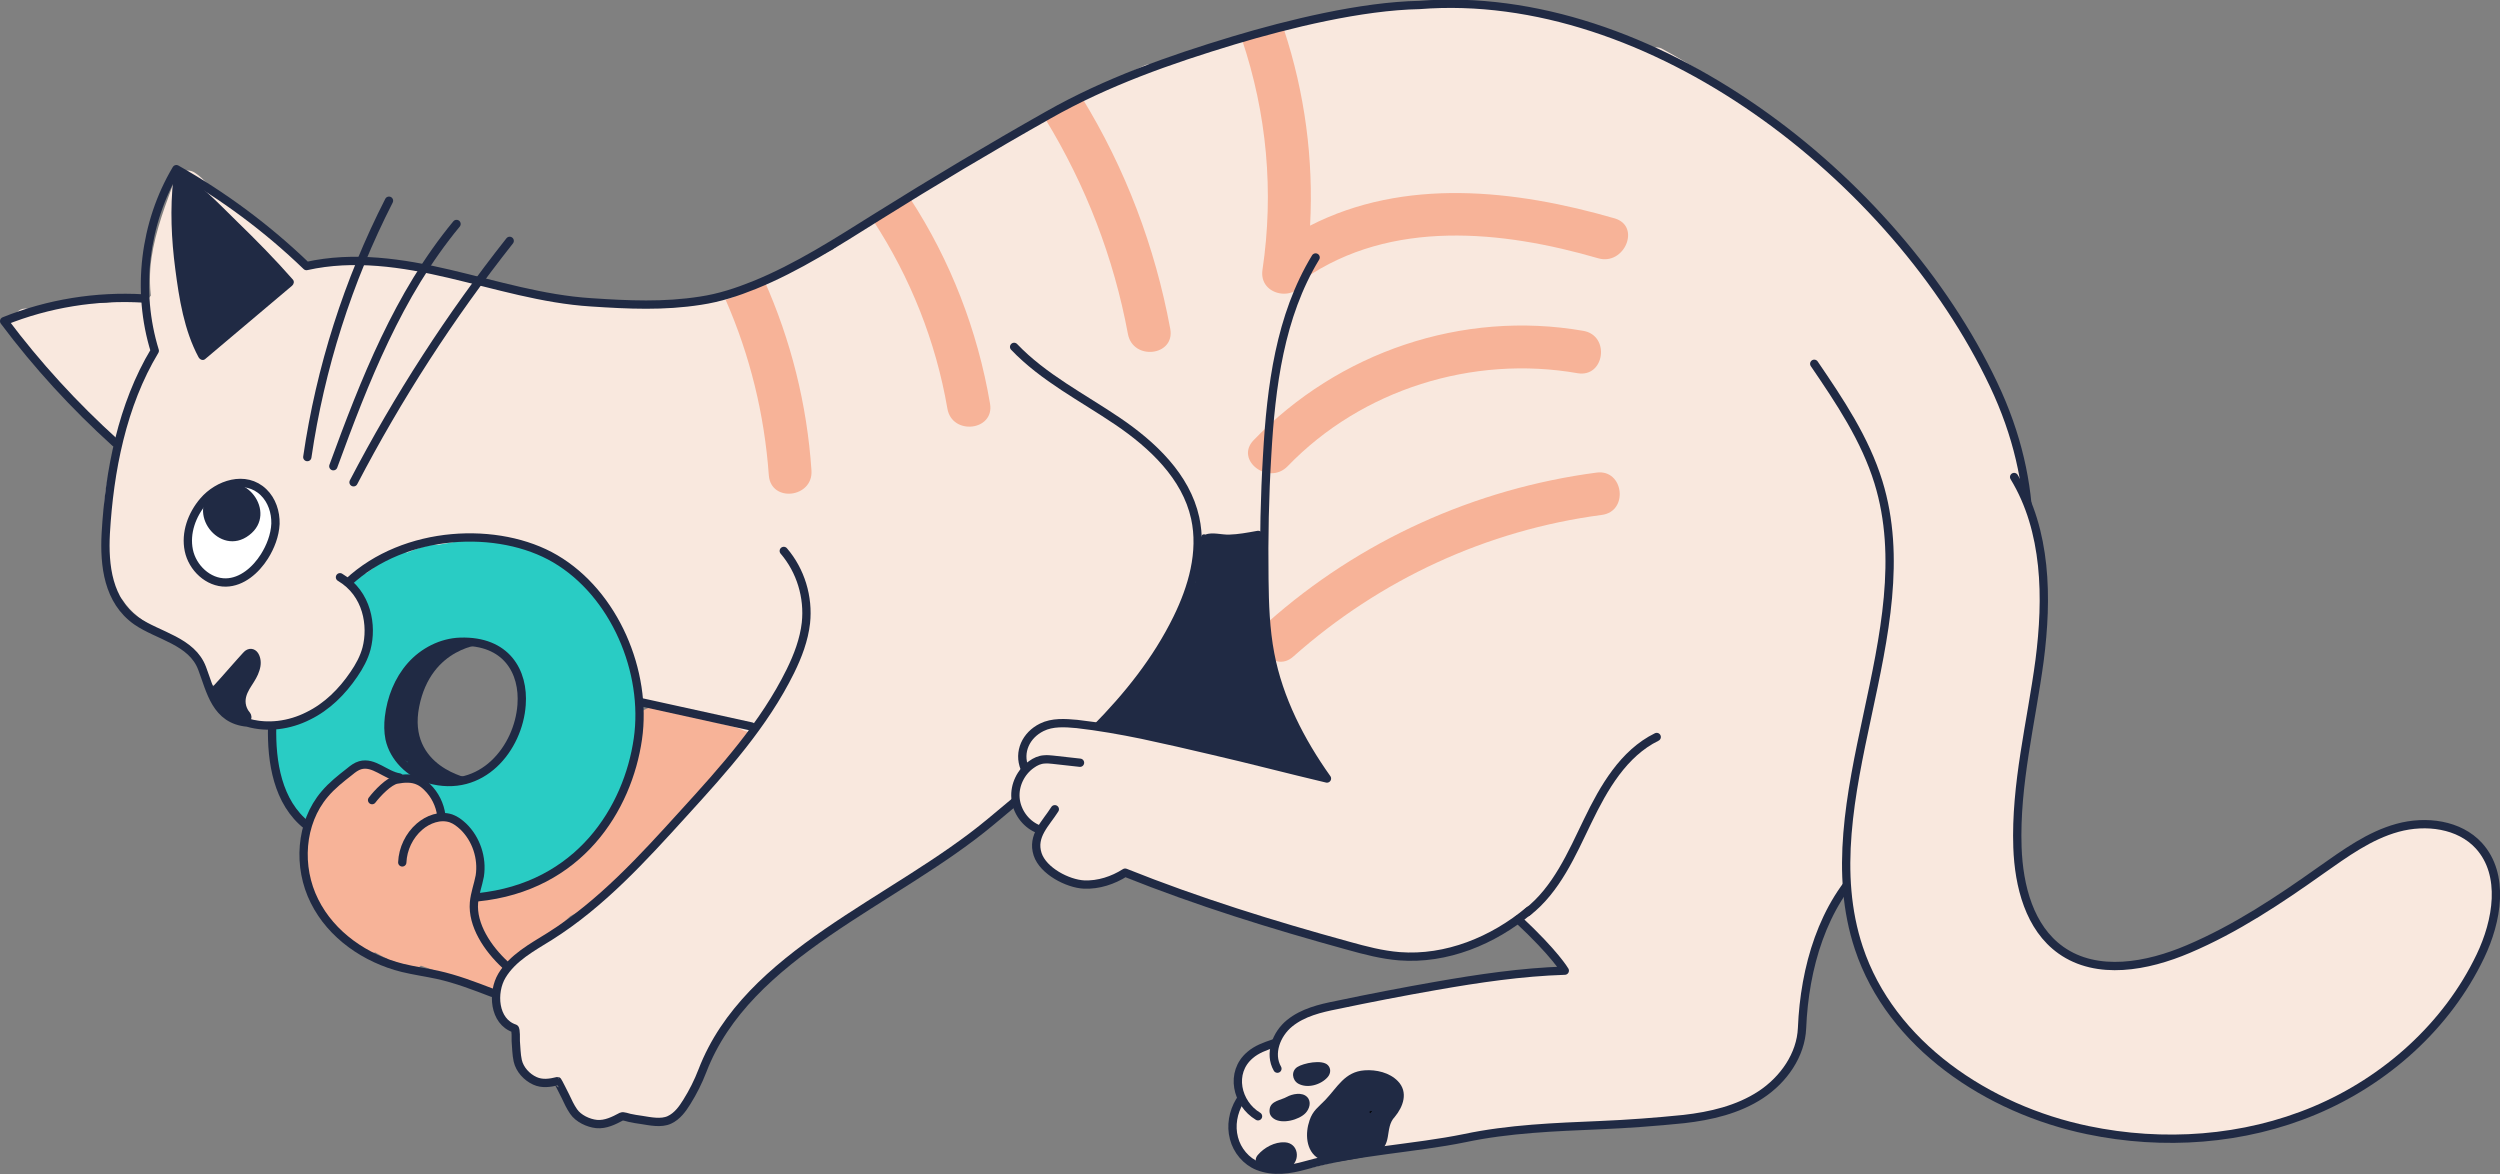
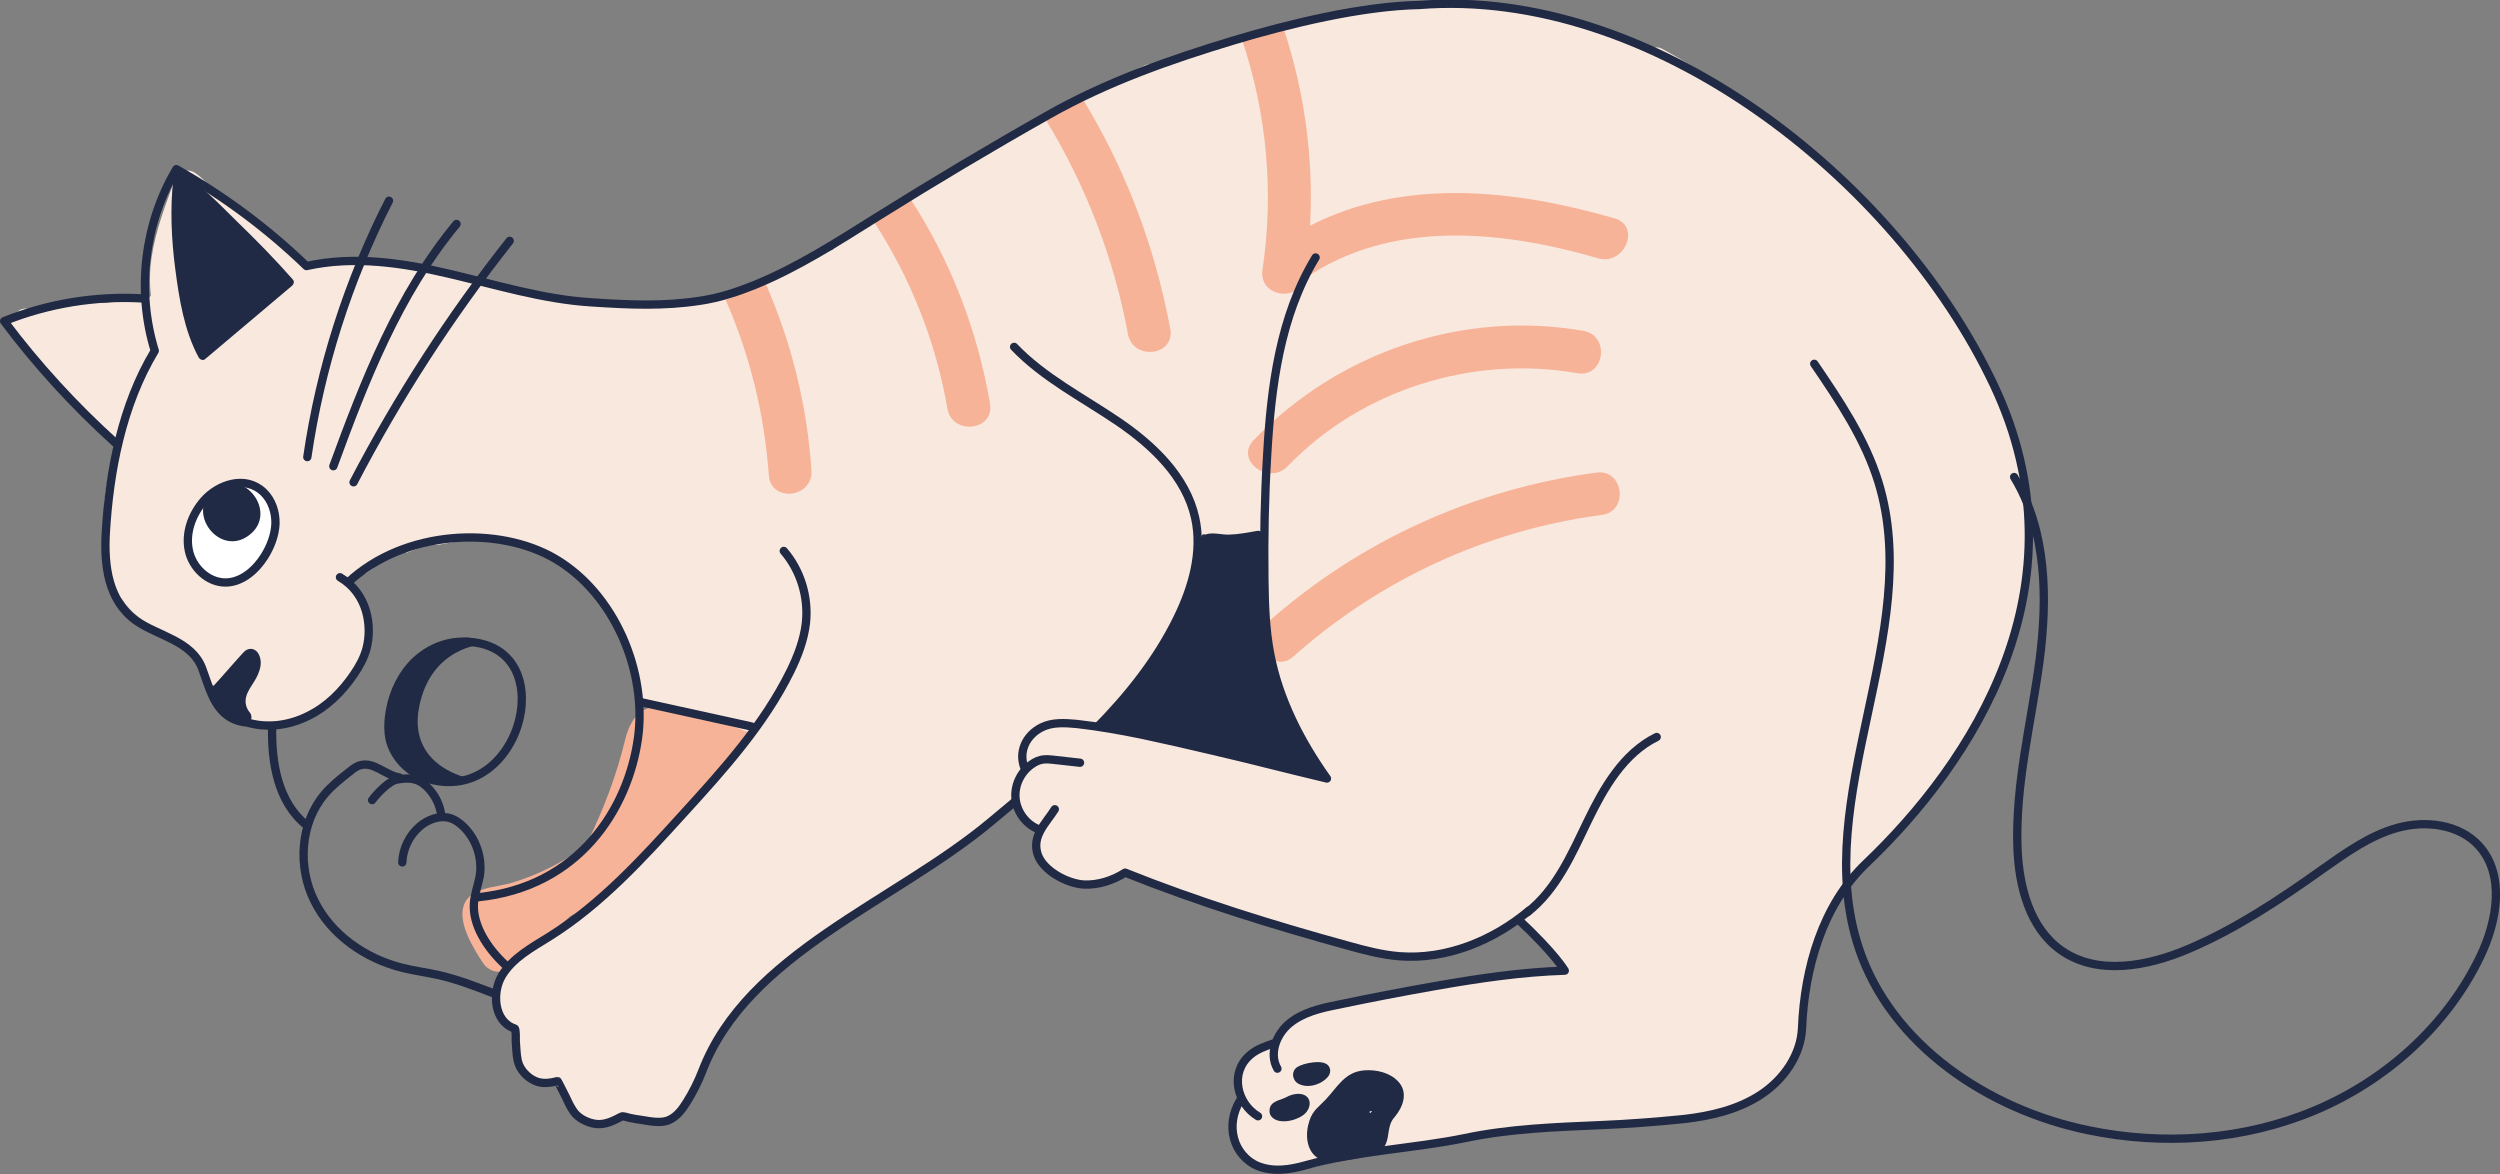
<svg xmlns="http://www.w3.org/2000/svg" id="Livello_1" x="0px" y="0px" viewBox="0 0 903 424.2" style="enable-background:new 0 0 903 424.2;" xml:space="preserve">
  <rect x="0" y="0" width="903" height="424.2" fill="#808080" stroke="none" />
  <style type="text/css">	.st0{fill:#F7B398;}	.st1{fill:#202A44;}	.st2{fill:#29CCC4;}	.st3{fill:#F9E8DE;}	.st4{fill:none;stroke:#202A44;stroke-width:3;stroke-linecap:round;stroke-linejoin:round;}	.st5{fill:#FFFFFF;stroke:#202A44;stroke-width:3;stroke-linecap:round;stroke-linejoin:round;}</style>
  <g>
    <path class="st0" d="M269.7,259.9c-8.6-0.8-17.2-1.7-25.8-2.7c-2.8-2.2-6.4-2.8-10.1-1.3c-4.8,1.9-6.8,6.6-8,11.3  c-3.1,12.8-7.7,24.9-13.5,36.8c-0.2,0.4-0.3,0.8-0.4,1.2c-8.1,6.1-17.3,10.7-27.1,13.7c-5.7,1.7-15.4,1.5-17.4,8.5  c-1.9,6.5,3.8,15.4,7.1,20.5c1.6,2.5,5.5,4.2,8.2,2.2c8-6.1,16-12.3,23.3-19.2c8-4,15.3-9.4,21.3-16c1.3,0,2.7-0.5,4-1.7  c14.6-13.9,28.8-28.2,42.6-43C277.7,266.1,274.8,260.4,269.7,259.9z" />
    <path class="st1" d="M174.5,232.7c0,0-18.8,0.8-23.1,22.6c-4.3,21.8,18.3,25.9,18.3,25.9s-23.6,6.9-28.9-14.4s13.8-32.9,22.3-35.6  C171.6,228.5,174.5,232.7,174.5,232.7" />
-     <path class="st2" d="M230.1,250c-0.1-0.8-0.3-1.6-0.6-2.2c-2.6-16.6-9.9-32-23.5-42.3c-0.8-0.6-1.7-1-2.5-1.1  c-2.3-2.6-4.8-4.3-8.2-4.8c-1.4-2-3.6-3.5-6.6-4.2c-7.6-1.7-15.3-1.7-22.7,0.2c-9.6-2.1-21,2.1-29.2,6.7  c-4.8,2.7-10.1,6.9-11.6,12.4c-0.8,3-0.5,6.6,0.8,9.5c-0.9,2.1-1,4.3-0.5,6.2c-1.5,2.5-3.1,5-4.7,7.5c-2.2,1.4-4.1,3.6-5.2,6.9  c-0.7,2-1.3,4.1-1.9,6.1c-0.2,0-0.4,0.1-0.6,0.1c-1.1-0.1-2.1-0.1-3.2,0c-6.3,0.9-9.8,5.7-10.4,11.8c-0.1,1.1-0.1,2.3-0.1,3.4  c-0.2,0.9-0.4,1.9-0.5,2.9c-0.4,5.3,1.8,9.9,3.2,14.8c1.7,5.9,4.9,9.6,9.9,13c5.4,3.6,13.3,1,16.4-4.3c0.2-0.3,0.3-0.6,0.4-0.8  c2.3,1.8,4.8,3.3,7.4,4.6c5.4,2.8,12.1,1.7,15.7-3.2c4,3,8,6.2,10.8,10.3c3.3,4.8,4.3,10.6,5.2,16.3c0.6,3.3,4.5,4.9,7.4,4.2  c9.2-2.2,19.6-5.9,27.4-12c1.1,0.1,2.3-0.1,3.4-0.9c3-2,5.3-4.3,7.1-7.4c0.2-0.2,0.4-0.5,0.6-0.7c0.8-0.4,1.5-1,2.1-1.6  c0.8-0.5,1.6-1.2,2.2-2.2c2.5-3.8,4.6-7.8,6.4-12c1.7-3.3,2.9-6.9,3.5-10.6c0.1-0.8,0.1-1.5,0-2.2  C230.1,266.4,230.8,258.2,230.1,250z M186,267.4c-0.7,0.3-1.3,0.7-1.9,1.2c-1.9,1.7-3.3,3.7-4.2,5.9c-0.6,0.7-1.2,1.4-1.8,2  c-0.8,0.2-1.6,0.6-2.3,1.3c-0.7,0.6-1.5,1.2-2.2,1.8c-0.4,0.3-0.8,0.5-1.1,0.7c-0.7-0.1-1.5-0.1-2.4,0.2c-4.9,1.2-9.9,1.5-14.9,0.7  c-0.7-0.1-1.3-0.1-1.9,0c-0.1-0.3-0.3-0.6-0.4-0.9c-0.6-0.1-1.1-0.3-1.5-0.7c-0.3-0.3-0.6-0.6-0.9-0.8c-0.9-0.7-1.9-1.4-2.7-2.2  c-0.3-0.3-0.5-0.7-0.6-1.1c0-0.1,0-0.2-0.1-0.4c-3.6-1.9-4.5-3-6.7-7.5c-1.8-3.7,1-11.3,0.8-15.9c0-0.3,0-0.5-0.1-0.8  c2.2-3.4,4.4-6.9,6.5-10.4c0.9-0.4,1.7-1.1,2.4-2c3.2-4.3,9.1-5.5,14-6.7c0.1,0,0.2-0.1,0.4-0.1c5,0.1,9.9,0.7,14.8,2  c0.3,0.1,0.6,0.1,0.8,0.1c4.2,4.1,7.1,9.4,7.9,15.2C188.7,255.1,187.1,261.2,186,267.4z" />
-     <path class="st0" d="M171.3,305.3c0.4,0.9,0.6,1.9,0.9,2.8c0.1,0.2,0.2,0.4,0.2,0.5c0.1,0.4,0.1,0.7,0.1,1c0.5,3.2,0.5,6.4,0.1,9.6  c0.1,0.3,0.2,0.7,0.1,1.1c-0.4,1.7-0.8,3.4-1.2,5.1c-0.1,1.1-0.2,2.1-0.3,3.2c0.3,0.3,0.5,0.7,0.6,1.3c1.1,5.2,2.2,10.7,5.7,14.6  c2.5,1.3,5.9,2.9,5,6.3c-0.4,1.5-1.2,3.1-2,4.4c-0.7,1.3-1.7,2.3-3.2,2.5c-1.3,0.2-2.6-0.5-3.8-1.1l-4.8-2.1  c-1.8-0.8-3.5-1.5-5.3-2.3c-0.5,0.2-1,0.2-1.5,0c-3.3-1.1-6.6-2.3-9.9-3.4c-0.5,0.5-1.1,0.9-2,0.7c-2.4-0.5-4.8-1.2-7.1-2  c-0.6-0.1-1.1-0.3-1.6-0.4c-0.7-0.1-1.2-0.4-1.5-0.9c-1.5-0.6-2.9-1.4-4.3-2.2c-0.6,0.3-1.2,0.3-1.8,0c-3.1-1.5-6-3.3-8.7-5.4  c-0.2-0.1-0.4-0.2-0.5-0.3c-5.9-5-10.4-11.6-12.8-18.9c-0.5-0.3-0.9-0.9-1.1-1.6c-2.1-11.3,0.6-23.1,7.3-32.3c0.5-0.7,1.3-1,2-0.9  c2.1-3.2,4.7-6.2,8.2-8.1c2.3-1.2,4.3-0.9,6.4,0.7c0.7,0.6,1.7,0.1,2.4,0.7c0.6-0.4,1.1,0.6,1.8,0.9c2.8,1.5,5.8,2.5,8.8,3.1  c0.4-0.3,0.9-0.4,1.5-0.4c2.5,0.2,4.4,1.9,5.5,4c0.6,1.2,1.8,2.2,2,3.5c0,0,0.9,1.1,0.9,1.1c0.5,1.4,0.4,1.5,0.9,3  c0.1,0.2-1,1.2-1,1.5c0.1,0.1,0.1,0.2,0.1,0.2c0.3-0.1,0.8-0.1,0.9-0.1c2,0,3.9,1.2,5.5,2.4c2.5,1.8,4.6,4.1,6.2,6.7  C170.7,304.4,171.1,304.7,171.3,305.3L171.3,305.3z" />
    <path class="st3" d="M732.7,185.6L732.7,185.6c-0.1-3.2-0.3-6.3-0.6-9.4c-0.2-1.8,0-3.2-1.3-3.8c0-1,0.3-1.6,0.2-2.6  c0.5-0.8-0.7-1.9-0.9-3.1c-0.9-4.5-2.3-8.7-3.9-12.8c-2.8-8.6-6.2-16.9-10.7-24.9l0,0c-0.2-0.4-0.4-0.7-0.6-1.1  c-0.6-1-0.6-1.7-1.5-1.9c-0.1-0.5-1-1-1.3-1.5c-6.3-11.4-13.4-22.3-21.7-32.3c-0.2-0.2-0.4-0.5-0.6-0.7  c-7.9-10.3-16.6-20.1-25.9-29.2c0-0.1-0.1-0.1-0.2-0.1c-7.5-7.5-15.6-12.8-24.4-18.9c-1.1-0.8-2.3-2.6-3.3-2.4  c-1.6-1.1-3.2-2.2-4.8-3.3c-9.7-7.4-19.9-14-30.7-19.9c-1.2-0.7-2.3-0.7-3.2-0.4c-9.8-3.3-19.8-6.4-29.8-9.3  c-0.6-1-1.6-1.8-3.1-2.1c-4.1-0.8-8.3-1.6-12.4-2.1c-1.2-0.3-2.3-0.6-3.5-0.9c-1.1-0.3-2-0.2-2.8,0.2c-10.6-1.1-21.2-1.3-31.9-0.7  c-0.2,0-0.4,0.1-0.6,0.1c-0.5-0.1-1-0.2-1.5-0.1C505.8,3,500,3.8,494.3,4.5c-5.5-0.8-12.1,1-17.4,2c-1,0.2-1.7,0.8-2.1,1.5  c-2.6,0.5-5.2,0.9-7.9,1.2c-1.2,0.1-2.3,0.7-2.9,1.7c-0.1,0-0.2,0-0.3,0.1c-4.8,0.9-9.6,1.9-14.4,2.9c-0.3,0.1-0.6,0.2-0.9,0.3  c-0.2,0.1-0.4,0.2-0.5,0.3c-3.6,0.8-7.3,1.6-10.7,2.8c-2.8,1-5.5,2.5-8.4,3.4c-3,0.9-6,1.4-9,2.4c-0.7,0.2-1.2,0.6-1.6,1.1  c-0.1,0-0.2,0.1-0.3,0.1c-1.1-1-2.7-1.5-4.6-0.6c-7.7,3.6-15.3,7.4-22.7,11.6c-3.6,2-7.1,4.1-10.6,6.3c-0.4,0.1-0.9,0.2-1.3,0.6  c-1.3,0.9-2.5,1.7-3.8,2.5c-0.5,0-1,0.2-1.5,0.5c-7.8,4.8-16.3,8.5-24.2,13.2c-1,0.6-1.4,1.4-1.5,2.3c-2.7,1.9-5.4,3.7-8.3,5.3  c-3.5,1.9-7.1,3.4-10.5,5.6c-0.2,0.2-0.4,0.3-0.6,0.5c-4.5,2.5-8.9,5.1-13.1,7.8c-4.6,2.9-9.1,6-13.4,9.3c-0.4,0.3-0.7,0.6-0.9,0.9  c-8.2,4.1-16.6,7.8-25,11.2c-2.7,1.1-5.4,2.2-8,3.3c-0.4,0.2-0.8,0.4-1.1,0.6c-0.3,0.1-0.6,0.2-0.9,0.3c-1.9,1.1-4.4,1.5-6.4,2  c-1.4,0.4-2.7,0.7-4.1,1.1c-0.3-0.3-0.6-0.6-0.9-0.8c-0.9,0.2-1.7,0.5-2.7,0.4c-0.2,0-0.3,0-0.4-0.1c-4,0.5-8,0.9-11.9,1.3  c-3.1,0.4-6.2,0.2-9.3,0c-0.9,0.1-1.7,0.2-2.6,0.2c-1.8,0.2-3.7,0.4-5.7,0.6c-0.4-0.2-0.9-0.4-1.5-0.5c-11.3-1.4-22.4-3.4-33.5-5.9  c0,0-0.1,0.1-0.1,0.1c-1.3,0.7-3,0.1-4.4-0.3c-1.9-0.6-3.9-1-5.8-1.4c-5-1.1-10-2.5-15-3.7c-0.3-0.1-0.5-0.2-0.6-0.4  c-2.4-0.3-4.7-1.1-7.1-1.5c-2.5-0.5-5-1.1-7.6-1.7c-12-1.1-23.2-0.6-35.3,0.5c-10.6-10.7-24.3-19.6-36.1-29c-1.4-1.5-2.8-2.9-4.5-4  c-3.6-2.3-7.5,0.8-7.6,4c-0.3,0.4-0.6,0.8-0.7,1.3c-3.5,9.4-7,19.2-7.8,29.3c-0.7,9.9,1.5,19.4,4.5,28.8c-0.1,0.2-0.2,0.3-0.3,0.5  c-2.2,5-4.2,10.1-6,15.2c-0.7,0.5-1.3,1.1-1.7,2.1c-3,8-5.7,16.1-7.2,24.5c-0.8,4.7-0.9,9.5-1.2,14.3c-0.5,0.6-0.9,1.4-1.1,2.4  c-1.4,6.8-1.2,13.3,0.4,19.9c-0.7,0.8-1,1.9-0.8,3.2c0.3,1.7,0.7,3.3,1.3,4.7c0.2,0.7,0.4,1.3,0.5,2c0.2,0.9,0.8,1.5,1.5,2  c6,9.4,18.3,12.7,27.4,19.7c1.8,2.6,3.1,5.2,3.8,8.5c0.3,1.4,1,2.4,1.9,3c2.9,5.4,6.4,10,12.7,11.9c7.1,2.2,15.1,1.3,22-1.3  c2.6-1,5-2.2,7.1-3.5c0.5-0.4,1.1-0.9,1.6-1.3c1.3-1.3,2.6-2.6,3.6-4.2c1-1.7,2-3.6,3.5-4.9c0.1-0.2,0.3-0.3,0.4-0.5  c0.8-1.9,1.7-3.7,2.5-5.5c1.5-4.3,2.1-8.9,2.7-13.5c-0.2-1.1-0.3-2.2-0.4-3.3c-0.2-0.6-0.3-1.2-0.5-1.8c-0.3-0.8-0.7-1.5-0.9-2.3  c-0.9-1.4-1.9-2.7-3.2-3.6c-1-0.8-1.7-2.2-0.9-3.4c1.1-1.7,2.6-3,4.6-3.5c0,0,0.1,0,0.1,0c1.3-0.9,2.5-1.8,3.7-2.7  c0.8-0.6,1.7-1.2,2.6-1.7c0.1-0.1,0.3-0.1,0.4-0.2c2.2-1.5,4.4-2.8,7.2-3.1c0.3,0,0.7,0.1,1,0.2c0.7-0.3,1.4-0.5,2-0.8  c2-0.8,4.2-1.5,6.4-1.9c1-0.2,2-0.2,2.8-0.1c2.1-0.4,4.1-0.7,6.1-1.1c6-1.2,11.6-1.5,17.5,0c0.9-0.4,2-0.6,3.3-0.2  c2.6,0.7,5,2.1,7.4,3.4c0.4,0.2,0.8,0.5,1.1,0.7c1.1,0.3,2.2,0.7,3,1.2c0.3,0.2,0.6,0.4,0.8,0.6c2.1,0.8,4.2,1.9,6.1,3.1  c0.5,0.3,1,0.7,1.4,1.1c1.5,0.9,2.9,1.8,4.3,2.8c0.9,0.7,1.7,1.4,2.2,2.2c3.9,4.3,7.1,9.2,9.7,14.4c0.7,0.6,1.3,1.4,1.8,2.3  c4,8.6,6.8,17.3,8.2,26.7c2.4,0.6,4.9,1.2,7.3,1.8c6.7,1.7,13.5,3.3,20.2,5.2c4.2,1.2,6.5,1.2,10.4,3.1c0.6-0.1,1.4,0.4,1.2,1.2  c-1.3,4.6-4.7,8.2-7.7,11.8c-3.3,4-6.2,8.2-10.3,11.4c-0.5,0.4-1.1,0.2-1.5-0.1c-2.1,2.6-4.3,5-6.5,7.5c-1.8,2-3.5,3.9-5.4,5.9  c-6.5,7.6-13.5,14.9-21.8,21.2c0,0.2,0,0.5-0.3,0.8c-7,7.6-16.4,12.4-24.9,18c-3.1,2.9-6.6,5.3-9.7,8.1c0,0-0.1,0.1-0.1,0.1  c0,0.1,0.1,0.2,0.1,0.3c0.2,1.3-1.1,2.7-1.7,3.7c-1,1.8-1.2,3.9-2,5.9c-0.1,0.1-0.1,0.2-0.2,0.3c0.1,0.1,0.2,0.3,0.3,0.5  c0.2,1,0.1,1.9,0.1,2.9c0,0.6,0,1.1,0.1,1.7c0.2,0.5,0.5,1,0.7,1.5c0.9,2,1.5,3.8,3.6,3.5c0.3,0.3,1.1,1.1,1.4,1.3c0,0,0,0,0,0  c0.6,0,1.2,0.5,1,1.2c-0.2,1-0.2,2-0.1,3.1c0.1,1,0,2,0.2,3c0.1,0.5,0.2,1,0.3,1.5c0.1,0.5,0,1,0,1.6c0,0.3,0,0.6,0.1,0.8  c0.7,1.3,1.5,2.5,2.3,3.9c0.8,1.3,3.5,4.3,5,4.3c3.2,1.9,8.2-2.6,9.5,1.5c3,9.5,7.6,15.9,18.4,12.8c3.9-1.1,6.3-1.4,11.3-1  c2.2,0.2,4.1,1,6.3,0.8c2.6-0.3,5-1.3,6.9-2.8c0.9-0.9,1.6-1.9,2.3-3c0.2-0.9,0.8-1.7,1.3-2.6c0.8-1.5,1.5-3,2.3-4.5  c0.2-0.3,0.4-0.4,0.7-0.5c0.1-0.1,0.1-0.3,0.2-0.4c0.5-2,1.3-3.9,2.2-5.8c0.8-1.8,1.4-3.6,2.7-5.1c0,0,0.1-0.1,0.1-0.1  c0.1-0.1,0.1-0.3,0.2-0.4c0.4-0.9,0.7-1.9,1-2.8c0.3-0.6,0.9-1.4,0.9-2.1c0.1-0.7,0.6-1,1.2-0.9c1.6-3.4,3.5-6.6,6-9.5  c10.9-11.6,22.5-21.9,35.1-31c15.9-8.9,32.9-18,46.8-30.1c1-0.2,2-0.6,2.8-1.4c3.3-3.3,7.9-9.1,12.6-9.5c0-0.1,0.1-0.1,0.1-0.2  c0.5-0.6,1-1.2,1.8-1.5c0.5-0.2,1.2,0.2,1.2,0.7c0.1,0.6,0.2,1.2,0.4,1.8c0.4,0.2,0.8,0.5,1.1,0.8c0.9,0.8,1.7,2,2.3,3.3  c0.3,0.2,0.6,0.4,1,0.6c0.5,0.3,0.9,0.7,1.4,1c0,0,0,0,0.1,0.1c0,0,0.1,0.1,0.1,0.1c0.1,0.1,0.2,0.2,0.3,0.2  c0.2,0.1,0.4,0.3,0.7,0.4c0.5,0.2,0.6,0.9,0.4,1.4c-0.1,0.2-0.2,0.3-0.4,0.3c-0.3,1-0.7,2-1,3.1c1,3.2,1.9,6.3,3.4,8.2  c5.8,7.5,12.5,8.5,21.6,6.1c1-0.3,2.1-0.5,3.2-0.6c1.1-0.5,2.1-1.1,3.2-1.5c1.6-0.7,2.8,0.2,4.2,0.8c1.6,0.6,3.4,1,5.1,1.2  c0.4,0,0.6,0.2,0.8,0.5c6.4,1.5,12.8,4,18.3,6.3c10.7,4.4,23.3,7.3,34.6,10c22.1,5.3,36.9,13.2,59.6,7.4c6.4-2.1,11-4.2,14.2-6.5  c3.1-2.2,4.9-4.7,8.2-2.4c2.6,1.8,12.2,8.8,12.9,13.3c0,0,0.1,0,0.1,0c0.4,0.3,0.8,0.6,1,1.1c0.1,0.5,0,1-0.4,1.4  c-0.7,0.8-1.9,0.8-2.9,0.6c-0.6,0.2-1.4,0.4-2.3,0.5c-0.9,0.1-2.9-0.2-3.7,0.2c-0.6-0.3-6.4,0.7-7.2,0.7  c-10.5,0.7-14.5,2.2-24.9,3.9c-0.8,0.1-5,0.2-5.6,0.6c-11,1.3-19.6,3.6-30.4,5.8c-9.7,1.9-20.8,3.3-24.9,12.4  c-0.1,0-0.2,0.1-0.3,0.1c-0.2,0.4-0.4,0.8-0.7,1.2c-0.2,0.3-0.4,0.6-0.8,0.9c-0.5,0.3-1.1,0.5-1.7,0.7c-0.9,0.3-1.7,0.8-2.6,1.2  c-0.8,0.4-1.6,0.7-2.4,1.1c-0.9,0.5-1.7,1-2.4,1.7c-0.6,0.6-1.3,1.1-1.8,1.9c-0.9,1.2-1.6,2.7-2.1,4.1c-0.6,1.7-0.7,3.5-0.7,5.2  c0.8,1,1.9,2.1,3,3.1c-2,3.9-3.6,8.4-3.4,12.8c0.1,1.7,0.6,3.1,1.4,4.4c1,11,15.9,9.9,23.9,8.6c0.3-0.1,0.6-0.2,0.9-0.3  c0.9,0.3,1.8,0.4,2.9,0.1c26.3-6.8,53.2-10.7,80.2-13.1c20.2-1.7,40.6-1.8,60.4-6.1c0.8,0.8,2,1.1,3.5,0.8  c15.8-4,29-13.8,32.2-30.6c1.6-8.4,1.4-16.1,3.3-24.5c2.2-9.8,7.3-19.1,13.3-28.6c3.3-3.9,5.6-6.6,9-10.5c9.7-10.1,20.7-19,28-31.3  c8.5-11.8,12.7-22.3,19.1-36.5c0.9-0.4,0.6-4.1,1-5.2c4.5-12.5,7-25.4,7.7-38.5c0.3-3.2,0.4-6.4,0.5-9.6  C733,186.8,732.9,186.2,732.7,185.6z" />
    <path class="st0" d="M328.8,71.8c14.5,22.3,24.3,47.5,28.8,74c1.7,9.8-13.7,11.6-15.4,1.8c-4.2-24.4-13.4-47.4-26.8-67.9  C319.8,77,324.2,74.3,328.8,71.8L328.8,71.8z" />
    <path class="st0" d="M276,101.2c9.7,21.7,15.5,44.9,17.1,68.7c0.7,9.9-14.6,11.8-15.4,1.8c-1.6-22.1-6.8-43.3-15.6-63.4  c1-0.4,2.1-0.7,3.1-1.1c0.3-1.2,1.2-2.2,2.6-2.8C270.7,103.4,273.4,102.3,276,101.2L276,101.2z" />
    <path class="st0" d="M390.8,35.3c15.7,25.6,26.4,53.8,31.9,83.5c1.8,9.8-13.5,11.6-15.3,1.8c-5.1-27.5-15.2-53.6-29.7-77.4  c0.1-0.1,0.2-0.2,0.4-0.3C382.3,40.3,386.5,37.7,390.8,35.3z" />
    <path class="st0" d="M576.7,170.7c-44,5.8-85.6,24.6-118.8,54.1c-7.4,6.6,1.9,19,9.3,12.3c31.3-27.8,69.8-45.6,111.3-51.1  C588.4,184.8,586.5,169.4,576.7,170.7L576.7,170.7z" />
    <path class="st0" d="M571.9,119.5c-43.7-7.6-88.5,7.7-119.1,39.5c-6.9,7.2,5.4,16.5,12.3,9.4c26.8-27.8,66.9-40.2,104.7-33.6  C579.6,136.5,581.7,121.2,571.9,119.5z" />
    <path class="st0" d="M577.3,93.3c-34.8-10.1-74.8-14.2-106.2,7.4c-2.4,8.7-16.5,6.3-15.1-3.2c4.2-28.2,1.6-56.6-7.5-83.5  c0.3-0.1,0.6-0.2,0.9-0.3c4.8-1,9.6-2,14.4-2.9c7.5,22.8,10.7,46.8,9.4,70.7c34-17.4,73.8-13.1,110.1-2.6  C592.8,81.8,586.7,96,577.3,93.3L577.3,93.3z" />
    <path class="st3" d="M62.3,109.6c-0.8-5-8.1-5.4-9.1-0.4c-1.8-0.1-3.7-0.1-5.4-0.1c-3.3-0.2-6.4-0.3-9.4,0.3  c-4.1,0-8.3,0.2-12.4,0.6c-5.1,0.5-10.9,2.3-16,1.5c-2.7-0.4-4.4,1.3-5,3.4c-2,1.3-3.1,3.9-0.9,6.2c12.7,13.1,25.5,26.2,39,38.4  c-2.4,6.5-4.5,13.1-5.2,20c-1,10.4-0.2,21.9,2.6,32c1.6,5.8,10.2,2.3,8.6-3.4c-2.5-9.1-3.1-20.7-1.7-30c0.9-5.8,2.8-11.3,4.8-16.8  c0.7-0.8,1.2-1.9,1.1-3c1-2.6,2-5.2,2.9-7.9c0.6-1.7,0.2-3.3-0.7-4.4c2.3-5.2,5.5-10.4,6.8-15.6c1-4.2,1.6-8.4,1.7-12.8  c0-1.6,0.3-3.7-0.2-5.3C63.7,111.8,62.2,108.6,62.3,109.6L62.3,109.6z" />
    <path class="st4" d="M283.1,199c6.1,7.1,9,16.7,8,26c-0.7,6.1-2.9,11.9-5.6,17.4c-9.5,19.3-24.1,35.5-38.6,51.4  c-14.7,16.2-29.7,32.7-48.3,44.4c-6.4,4-13.4,7.7-17.3,14.2c-3.6,6-3,16.6,4.6,19.1c0.5,0.2,0.4,4,0.4,4.6c0.2,2.3,0.2,4.7,0.7,7  c0.7,3.2,3.3,6,6.2,7.3c2.6,1.2,5.4,0.8,8.2,0.1c0.1,0,2.6,5,2.8,5.4c0.9,1.9,1.8,3.9,3,5.6c1.7,2.5,5.3,4.2,8.3,4.5  c3.2,0.3,6.2-1.2,9-2.7c0.6-0.3,2.4,0.4,3,0.5c1.3,0.3,2.7,0.5,4.1,0.7c3.2,0.5,7.2,1.4,10.2,0c2.8-1.3,4.7-3.9,6.3-6.5  c2.2-3.5,4.1-7.3,5.6-11.2c16.3-42.5,69.2-60.8,104.2-90c25.7-21.4,52.6-43.4,67.3-73.4c5.5-11.2,9.2-24,6.5-36.3  c-3.3-15-15.4-26.4-28.1-35c-12.7-8.6-26.7-15.7-37.3-26.8" />
    <path class="st4" d="M182.5,348.5c-6.4-5.9-12-14.4-11.3-22.5c0.3-3.3,1.5-6.4,2.1-9.6c1-6.5-1.3-13.4-6-17.9  c-1.3-1.2-2.7-2.3-4.4-2.9c-3.9-1.3-8.3,0.3-11.4,3c-3.7,3.2-6,8-6.2,12.9" />
    <path class="st4" d="M144.2,280.8c-5-0.8-9.2-5.8-14.1-4.4c-1.4,0.4-2.6,1.3-3.8,2.3c-3.2,2.5-6.4,5-9,8.1  c-8.9,10.4-9.9,26.4-3.7,38.7c6.1,12.3,18.5,20.8,31.8,24.1c4.1,1,8.4,1.6,12.6,2.5c6.8,1.5,13.3,4,19.8,6.5" />
    <path class="st4" d="M122.8,208.5c10,5.9,11.7,17.6,9.6,25.7c-0.9,3.4-2.6,6.5-4.6,9.4c-4.2,6.2-9.7,11.7-16.5,15  c-6.7,3.4-14.7,4.5-21.9,2.4c-11.5-1-13.3-11.5-16.4-19.6c-3.7-9.9-15.9-11.7-23.7-17.1c-10.3-7.3-11.7-20-11.1-31.6  c1.3-22.6,5.9-46.4,17.7-66c-6.7-21.7-3.8-46.1,7.8-65.6c17,9.6,32.9,21.4,47,35c17-3.8,34.6-1.2,51.6,2.8c17,4,33.8,9.2,51.2,10.3  c13.6,0.9,26.2,1.5,39.6-0.6c6.7-1,13.1-3.1,19.3-5.6c15.8-6.4,30.1-15.7,44.5-24.7c20.3-12.7,40.9-25,61.8-36.8  c21-11.9,43.7-19.9,66.9-26.9c20-6,46.2-12.4,67.1-12.8c83.4-6.6,171.9,62.2,207.4,137.1c34.5,72.7-8,136.7-46.1,173  c-15.7,15-22.2,37.7-23.1,59.4c-0.4,9.8-6.7,18.7-14.9,24.1s-18.1,7.7-27.8,8.8c-9.8,1-20.4,1.8-30.2,2.2  c-16.4,0.7-32.9,1.3-49,4.7c-18,3.7-39,4.6-57.4,9.8c-5.7,1.6-11.6,2.5-17.2,0.3c-4.3-1.7-7.6-5.7-8.7-10.1  c-1.2-4.5-0.3-9.4,2.1-13.4" />
    <path class="st4" d="M461.4,386c-3.1-5.4-0.4-12.5,4.4-16.4c4.8-3.9,11-5.4,17.1-6.6c11.9-2.5,23.8-4.8,35.8-6.9  c15.4-2.7,30.9-5,46.5-5.5c0,0-3.5-6.1-16.8-18.5" />
    <path class="st3" d="M395.3,263c-0.8-0.1-1.6-0.1-2.4-0.1c-1.5-0.9-3.2-1.4-5-1.4c-1.2,0-2.3,0.4-3.1,1c-2.6-0.7-4.7-1.1-7.4,0.2  c-4.8,2.3-9.3,9.6-6.8,14.8c0.1,0.2,0.2,0.3,0.3,0.5c-1.9,2.6-3,5.9-3.5,9c-0.7,4.3,5.8,7.5,8.3,3.5c2.2-3.6,4.8-6.5,7.6-9.3  c2.7-0.3,6-0.2,8.3,1.1c5.1,3,10.8-4.4,5.6-7.4c-1-0.6-2-1-3.1-1.5c1-0.3,1.9-0.9,2.5-1.8C400.1,269.9,400.2,263.5,395.3,263  L395.3,263z" />
    <path class="st4" d="M475.2,93c-12.9,21.2-16.1,46.7-17.5,71.4c-0.9,14.9-1.2,29.8-1,44.7c0.1,9.1,0.4,18.2,2.1,27.1  c3.1,16.3,10.9,31.5,20.5,45c-14.4-3.4-27.2-6.8-41.5-10.1c-8.4-2-16.8-3.9-25.2-5.7c-7.8-1.6-15.7-3-23.6-3.9  c-4.3-0.4-8.9-0.7-12.7,1.2c-5.7,2.8-8.6,8.9-6.2,14.8" />
    <path class="st4" d="M390.1,275.5c-3.3-0.4-6.6-0.7-9.9-1.1c-1-0.1-2-0.2-3-0.1c-1.7,0.1-3.2,0.8-4.6,1.8  c-3.9,2.7-6.2,7.5-5.8,12.2c0.4,4.7,3.5,9.1,7.8,11" />
    <path class="st4" d="M381,292.3c-3.2,5.1-8.4,9.6-6.2,16.3c2,6,10.8,10.6,16.8,10.9c5.2,0.2,10.4-1.5,14.8-4.3  c26.2,10.5,53.3,18.9,80.6,26.4c6.1,1.7,12.2,3.3,18.5,3.8c16.9,1.3,33.8-5.6,46.8-16.5" />
    <path class="st4" d="M551.7,329.5c10.5-8.2,16-21,21.8-33c5.8-12,12.9-24.4,24.9-30.3" />
    <path class="st1" d="M93.6,236.6c0.8,1.8,0.7,3.8,0.1,5.6c-0.6,2-1.7,3.7-2.8,5.4c-1.1,1.7-2.2,3.6-2.2,5.7c0,1.1,0.3,2.2,0.9,3.2  c0.5,0.7,1.1,1.3,1.2,2.2c0.2,1.2-0.7,2.2-1.8,2.4c-1,0.2-2-0.2-3-0.6c-4.1-1.7-6.9-5.5-9.3-9c-0.4-0.6-0.3-1.3,0.1-1.7  c-0.4-0.4-0.6-1.1,0-1.7c2-2.2,4-4.4,5.9-6.6c1-1.2,2.1-2.3,3.1-3.5c0.9-0.9,1.7-2,2.7-2.9C90.5,233.6,92.7,234.5,93.6,236.6  L93.6,236.6z" />
    <path class="st4" d="M460,376.9c-3,1-6.1,2.1-8.5,4.2c-7.4,6.3-4.8,17.5,2.9,22.1" />
    <path class="st4" d="M51.8,107.8c-17.1-1-34.4,1.8-50.3,8.2c11.9,15.9,25.4,30.6,40.1,43.9" />
    <path class="st4" d="M111,165.1c4.7-32.2,14.7-63.6,29.5-92.6" />
    <path class="st4" d="M120.4,168.4c11.3-30.9,23.5-62.1,44.5-87.5" />
    <path class="st4" d="M127.7,174.2c16-30.7,34.9-60,56.4-87.2" />
    <path class="st1" d="M456.4,194.2c0,0.6,0,1.1-0.1,1.7c0.5,0.8,0.5,1.9-0.1,2.6c-0.1,2.2-0.3,4.5-0.4,6.7c0.5,0.3,1,0.9,1,1.7  c0.6,7.3,0.3,14.9,0.4,22.4c1.1,5.9,2.1,11.8,3.2,17.8c0.8,2,1.6,3.9,2.4,5.8c0.2,0.2,0.5,0.5,0.6,0.8c1,2,2.1,4.1,3.1,6.1  c1.8,3.5,3.7,6.9,5.8,10.3c0.4,0.4,0.7,0.8,0.7,1.4c0,0.1,0,0.1,0,0.2c0,0.2,0,0.4-0.1,0.5c0.1,0.1,0.2,0.3,0.2,0.4  c0.3,0.4,0.5,0.8,0.9,1.2c0.7,0.9,1.5,1.6,2.4,2.3c2.4,1.9-0.4,5.3-2.8,3.7c0,0,0,0-0.1,0c-0.5,0.2-1.1,0.3-1.7,0.1  c-8.9-2.5-17.7-5.1-26.5-7.7c-0.4,0.1-0.9,0.1-1.5-0.1c-2.8-1.1-2.6,0.2-5.6-0.8c-0.5-0.2-2.4,0.2-2.9,0.1  c-10-1.9-19.4-5.3-29.5-6.5c-0.7-0.1-1.3-0.4-1.6-0.9c-0.1,0.1-0.2,0.1-0.4,0.2c-1.5,0.8-3,0.1-3.5-1c-1.7-0.2-3.1-2-1.7-3.6  c5.4-6,10.9-12.1,15.6-18.6c2.9-5.6,6.1-11.2,9.4-16.5c0.5-0.8,1.3-1,2-0.9c2.2-4.4,4.2-8.8,6.1-13.3c0.6-3.4,1-6.9,1.2-10.4  c0-0.4,0.1-0.8,0.3-1c0-1.1,0.1-2.2,0.2-3.3V195c0,0,0-0.1,0-0.1c0-0.2,0-0.4,0-0.5c0-0.4,0.3-0.6,0.6-0.6c0-0.4,0.3-0.8,0.8-0.8  c0.2,0,0.4,0,0.5,0.1c2.7-1,5.9,0.1,8.7,0c3.3-0.1,6.5-0.7,9.8-1.3C455.5,191.3,456.5,192.9,456.4,194.2L456.4,194.2z" />
    <path class="st1" d="M105.8,101c0.6,0.7,0.3,1.7-0.3,2.2c-10.5,8.8-20.9,17.7-31.4,26.5c-0.8,0.7-1.9,0.2-2.4-0.7  c-5.2-9.7-7-21.1-8.4-31.9c-1.4-10.7-1.9-21.7-0.7-32.5c0-0.2,0.1-0.3,0.2-0.5L62.6,64c-1.7-1.1,0.2-3.5,1.9-2.5  c7.9,5.1,14.5,12,21.1,18.5C92.6,86.8,99.4,93.7,105.8,101L105.8,101z" />
    <path class="st4" d="M134.4,289c1.9-2.5,6.1-6.9,8.9-7.4c2.7-0.5,5.5-0.7,8,0.5c1.1,0.5,2.1,1.3,3,2.2c2.8,2.7,4.6,6.4,5.1,10.2" />
    <path class="st5" d="M73.5,181c-4.2,4.9-6.6,11.5-5.3,17.8c1.3,6.3,7,11.7,13.4,11.6c5.8-0.1,10.8-4.5,13.9-9.4  c2.2-3.5,3.8-7.6,4-11.8c0.1-4.2-1.3-8.5-4.3-11.4C88.7,171.5,78.7,174.9,73.5,181L73.5,181z" />
    <path class="st1" d="M77.4,176.7c-10.7,8.1,1.9,24.8,12.6,16.6C100.7,185.2,88.1,168.6,77.4,176.7z" />
-     <path class="st3" d="M655.3,131.4c9.2,13.5,18.4,27.2,23.2,42.8c16.7,54.3-25,114.3-7.1,168.2c11.6,35,46.6,58.3,82.7,65.8  c27.3,5.7,56.3,3.7,82-7.1c25.7-10.8,47.8-30.6,59.8-55.7c6.1-12.7,9-29.4-0.5-39.9c-7.1-7.8-19.2-9.3-29.4-6.5  c-10.2,2.8-18.9,9.2-27.6,15.3c-15.2,10.8-30.8,21.2-48,28.5c-14.8,6.3-32.9,9.7-46,0.4c-11.4-8.1-15.2-23.2-15.7-37.1  c-0.8-22.7,5-45.1,8-67.6c2.9-22.5,2.6-46.8-9.2-66.2" />
    <path class="st4" d="M655.3,131.4c9.2,13.5,18.4,27.2,23.2,42.8c16.7,54.3-25,114.3-7.1,168.2c11.6,35,46.6,58.3,82.7,65.8  c27.3,5.7,56.3,3.7,82-7.1c25.7-10.8,47.8-30.6,59.8-55.7c6.1-12.7,9-29.4-0.5-39.9c-7.1-7.8-19.2-9.3-29.4-6.5  c-10.2,2.8-18.9,9.2-27.6,15.3c-15.2,10.8-30.8,21.2-48,28.5c-14.8,6.3-32.9,9.7-46,0.4c-11.4-8.1-15.2-23.2-15.7-37.1  c-0.8-22.7,5-45.1,8-67.6c2.9-22.5,2.6-46.8-9.2-66.2" />
    <path class="st4" d="M125.8,210.3c20.5-19.1,54.4-20.4,74.7-8.5c21.5,12.6,33.4,40.9,29.9,65.1c-3.6,25.1-21.1,53.5-57.9,57.2" />
    <path class="st4" d="M98.3,262.4c-0.3,12.7,1.9,27.4,12.6,35.8" />
    <path class="st4" d="M188.4,254.6c0.9-12-5.5-23.3-22.1-22.8c-6.8,0.2-13.4,3.6-17.9,8.7c-4.5,5.1-7.1,11.7-7.9,18.5  c-0.3,2.6-0.3,5.3,0.2,7.8c1.5,6.9,7.3,12.6,14.1,14.6C174.1,286.9,187.3,270.2,188.4,254.6z" />
    <line class="st4" x1="271.4" y1="262.4" x2="231.4" y2="253.6" />
-     <path d="M495.4,399.5c-0.8-1.3-2.7-2-4.1-1.1c-1.6,1-3.3,2-5,2.9c-1.4,0.8-1.9,2.7-1.1,4.1c0.8,1.4,2.7,1.8,4.1,1.1  c1.7-0.9,3.3-1.9,5-2.9C495.7,402.8,496.2,401,495.4,399.5z" />
    <path class="st1" d="M504.9,390.5c-3-3.1-7.8-4.2-12-3.9c-7.2,0.5-9.8,6.1-14.2,10.7c-2.5,2.6-4.5,3.8-5.7,7.4  c-1.6,4.6-1.4,11,3.3,13.8c2.8,1.7,6.1,1.2,9.2,0.7c3.6-0.7,7.6-1.1,11-2.4c7-2.7,3.3-9.2,7.3-13.4  C506.8,399.8,508.8,394.5,504.9,390.5z M494.6,401.6c0.2-0.1,0.4-0.2,0.6-0.3c0.1,0,0.3,0,0.4,0c-0.2,0.3-0.5,0.5-0.7,0.8  C494.8,402,494.7,401.8,494.6,401.6z" />
    <path class="st1" d="M479.6,384.7c-2.1-2.1-8.8-0.7-11,0.7c-2.3,1.5-1.9,4.7,0.3,6c3.4,1.9,8.3,0.4,10.7-2.4  C480.7,387.7,480.8,385.9,479.6,384.7z" />
    <path class="st1" d="M472.1,396.2c-1.8-1.8-5.3-1.1-7.3,0c-2.1,1.2-5.8,1.4-6.2,4.4c-0.2,1.5,0.2,2.5,1.4,3.4c3,2.2,9.3,0.5,11.6-2  C473,400.5,473.8,397.9,472.1,396.2z" />
-     <path class="st1" d="M464.1,412.6c-3.7-0.2-7.5,1.9-9.8,4.6c-1.6,1.9-0.4,4.3,1.3,5c1.2,1,2.8,1.3,4.5,1c2-0.3,4.5-0.5,6.1-1.7  C469.8,419,469,412.9,464.1,412.6z" />
  </g>
</svg>